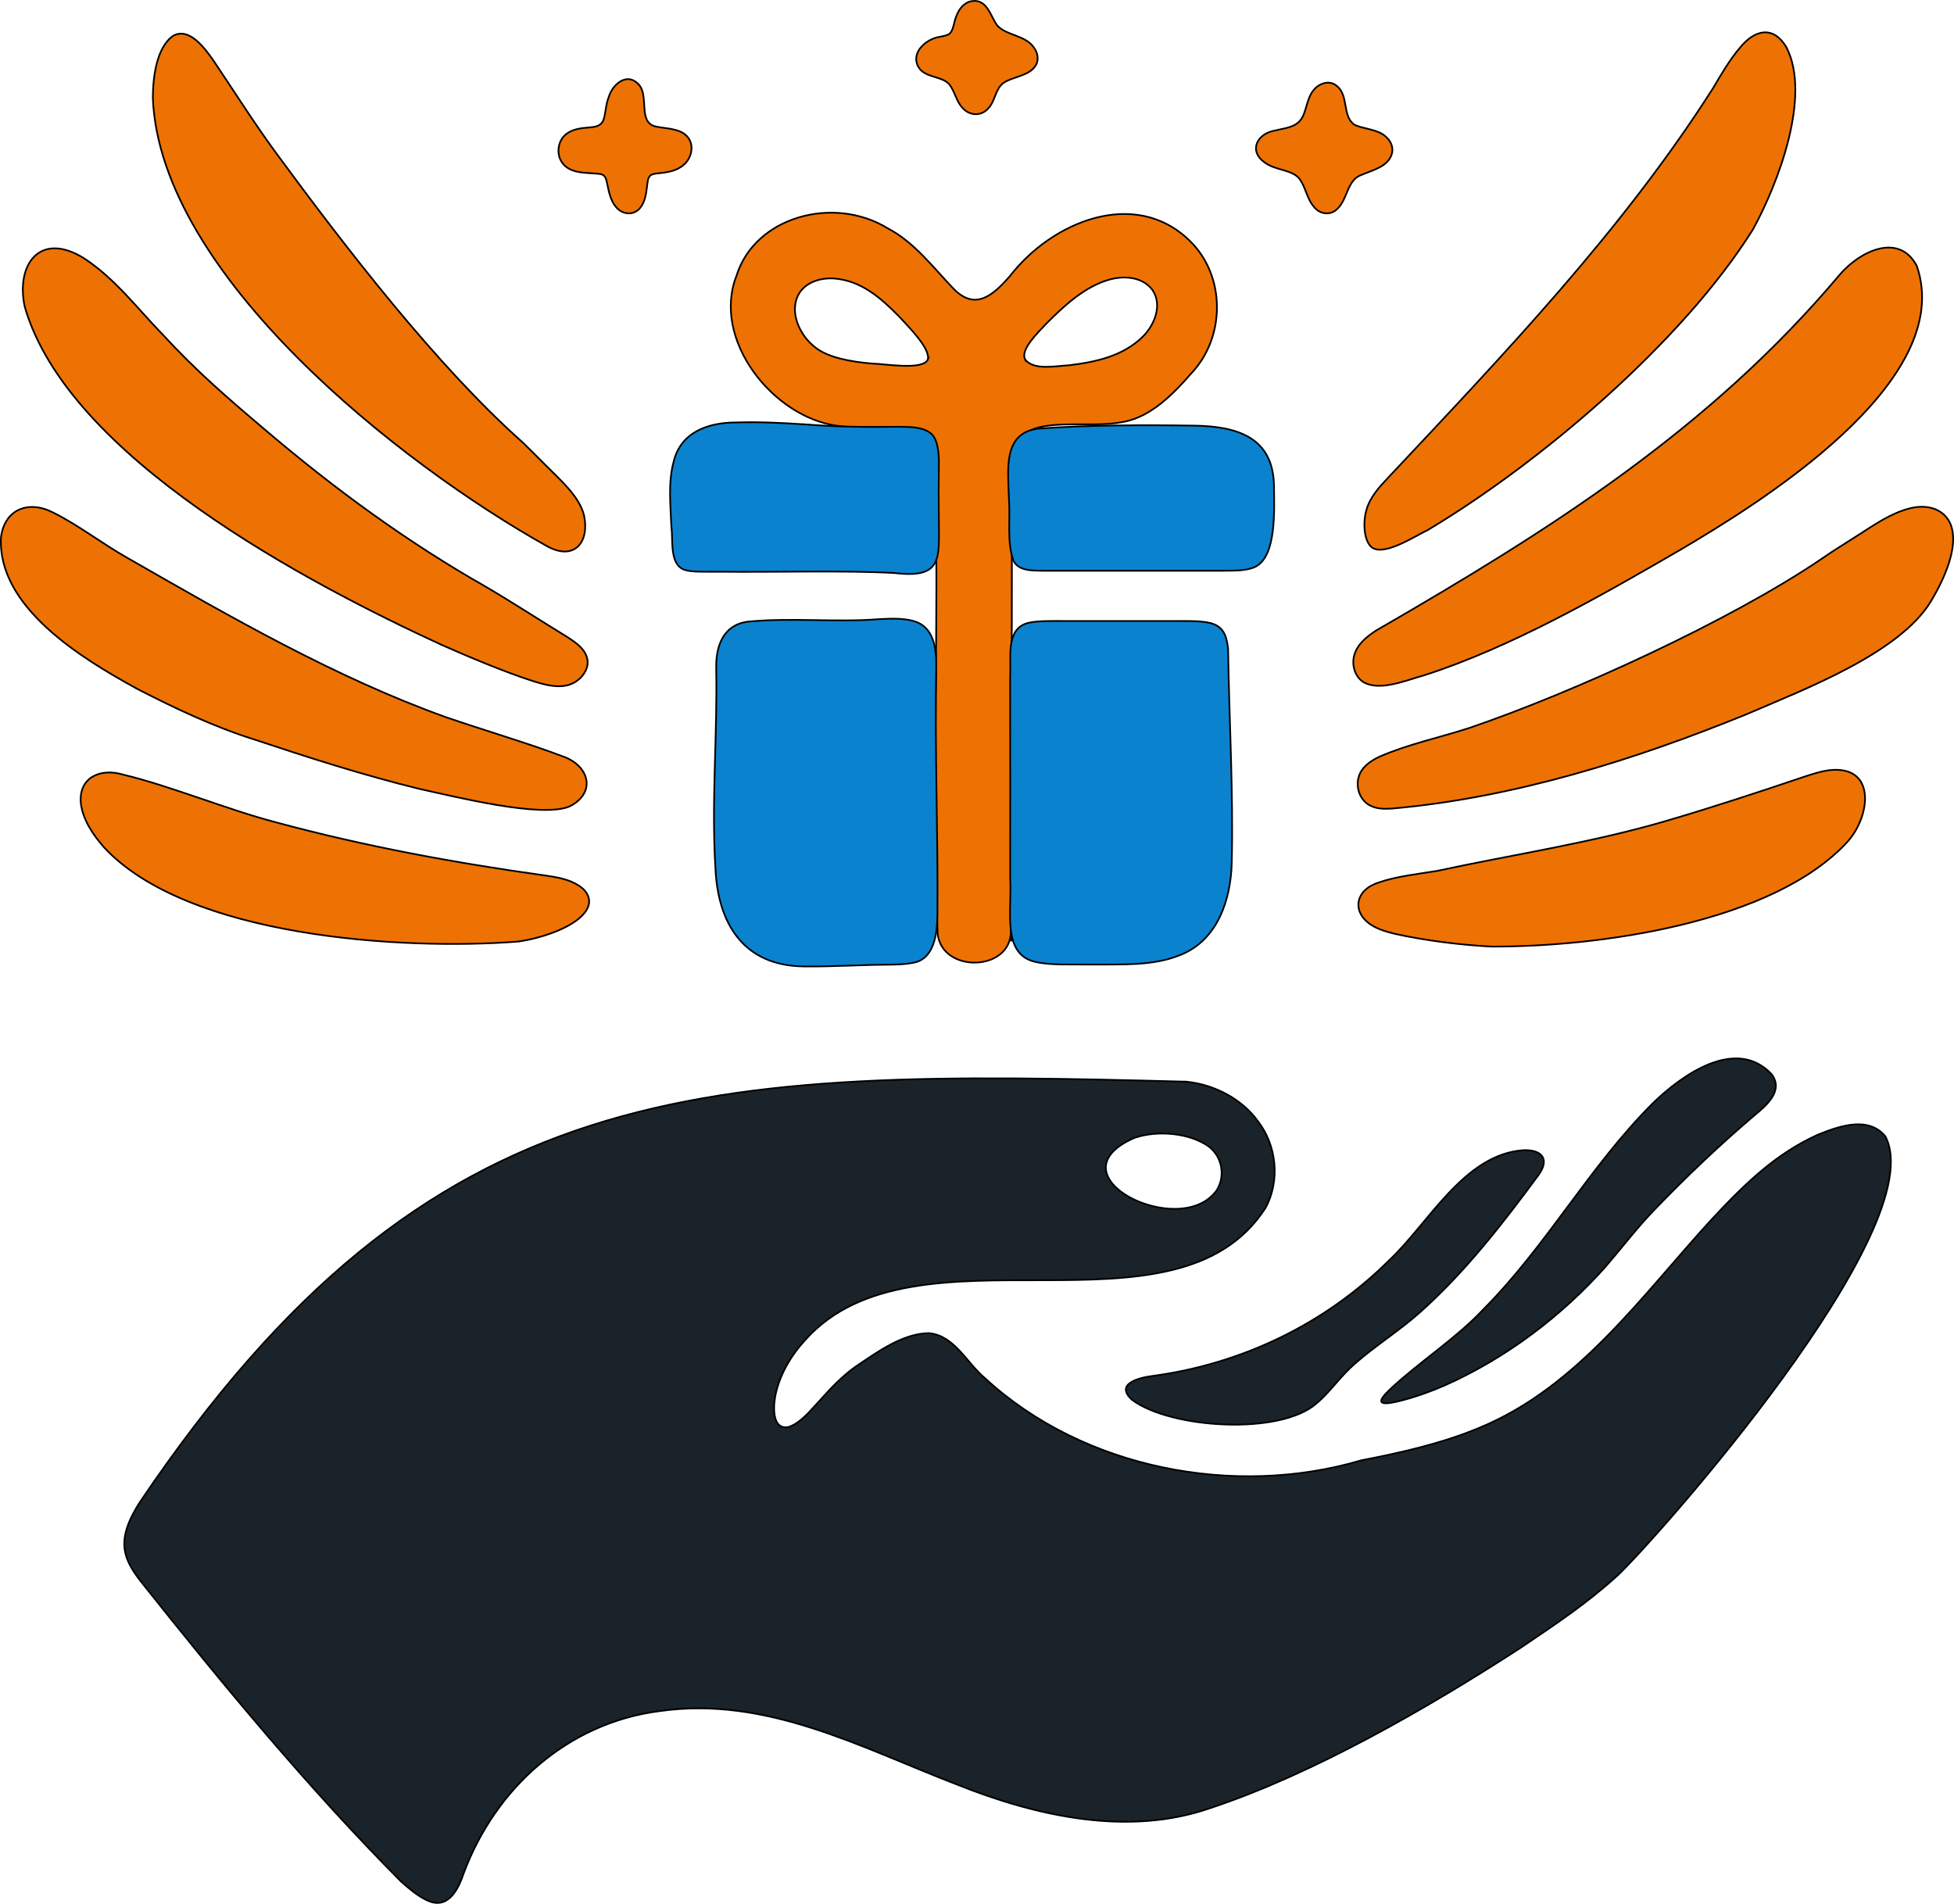
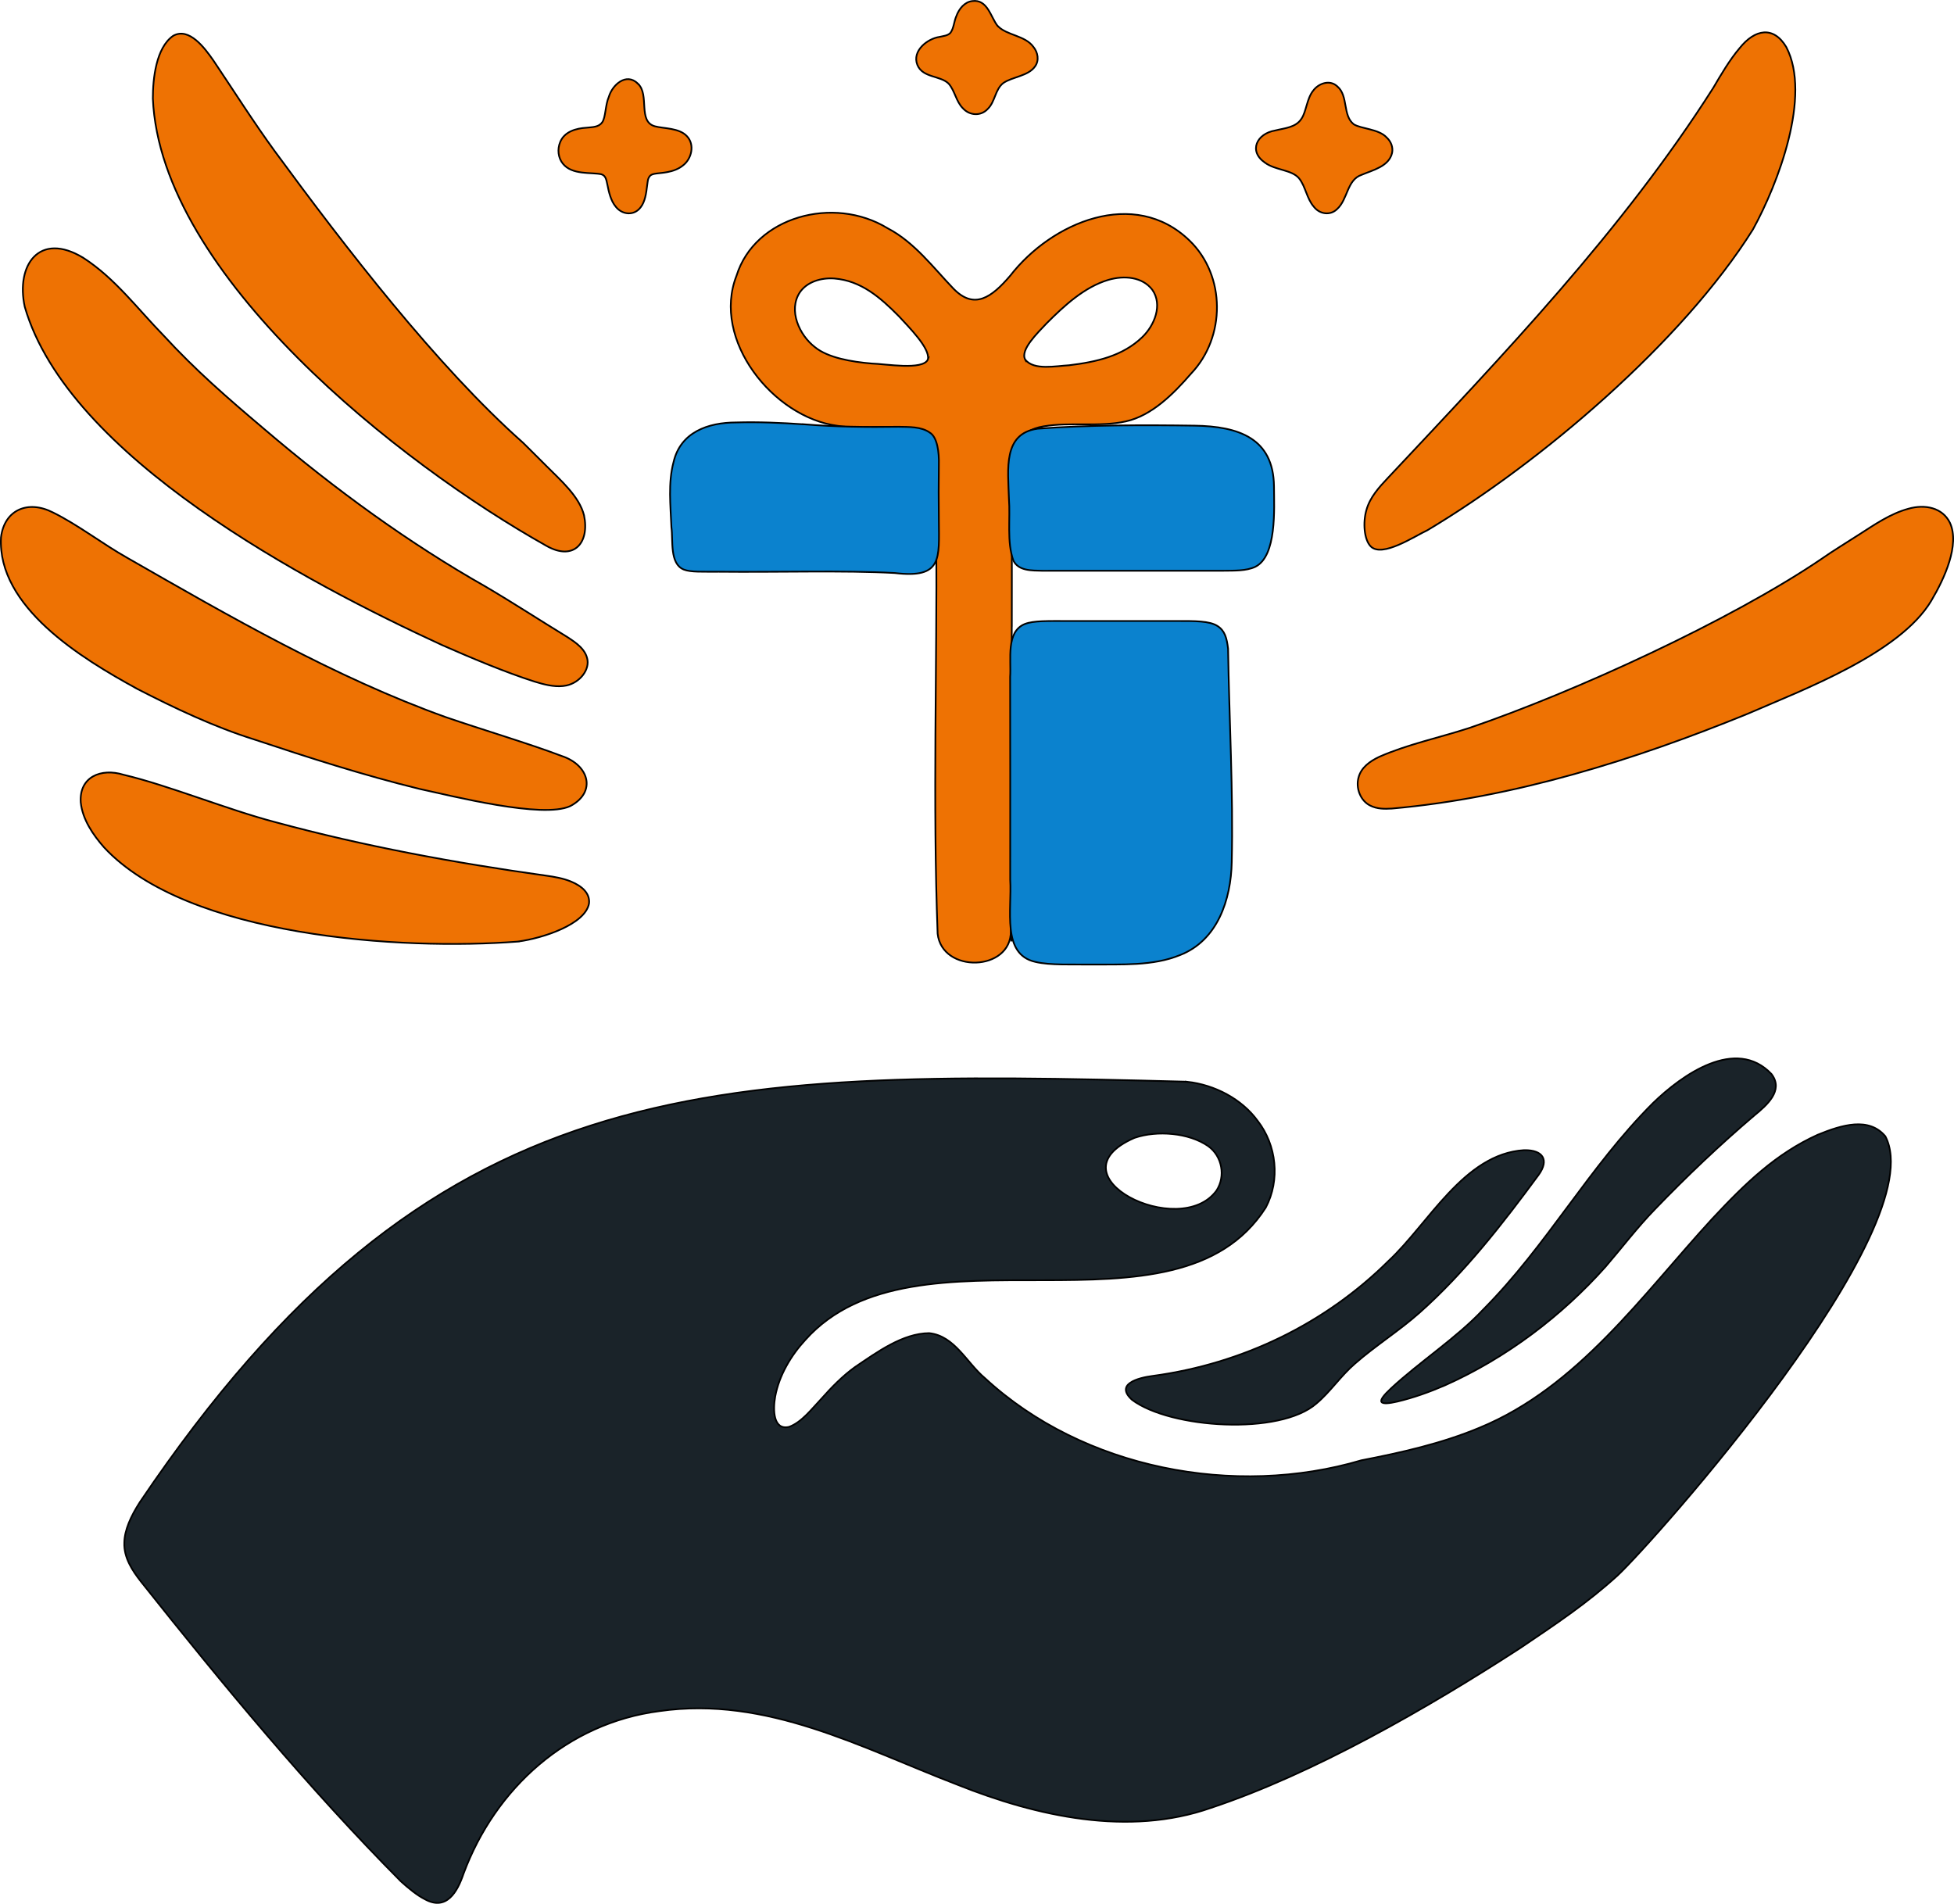
<svg xmlns="http://www.w3.org/2000/svg" id="Warstwa_1" baseProfile="tiny-ps" version="1.2" viewBox="0 0 574.49 559.7">
  <title>freedomoffersguide.com</title>
  <path d="M349.05,318.04c8.12.9,16.04,5.09,20.69,11.46,5.6,7.16,6.69,17.42,2.41,25.52-26.43,41.37-102.97,2.65-135.37,38.9-4.24,4.59-7.71,10.45-8.86,16.62-.73,4.03-.58,10.02,4.05,8.97,3.69-1.3,6.73-5.33,9.48-8.23,3.06-3.44,6.24-6.71,9.95-9.38,6.42-4.33,14-9.91,21.79-9.95,7.51.79,11.03,8.76,16.39,13.23,28.98,26.76,73.57,35.13,110.65,24.16,11.65-2.25,23.64-4.94,34.74-9.58,28.99-11.92,47.89-39.07,68.39-61.39,9.81-10.52,18.83-19.21,31.04-24.74,7.19-2.95,15.07-5.31,19.9.44,14.15,26.94-68.21,119.31-78.71,129.11-8.96,8.14-17.53,13.86-28.54,21.29-27.23,17.68-60.93,37.05-91.01,47.05-24.2,8.51-51.21,2.51-74.53-6.8-28.34-10.9-56.13-26.16-87.6-21.65-27.04,3.48-48.32,22.66-57.64,47.83-1.77,5.23-4.97,11.04-11.4,7.46-2.32-1.18-4.81-3.25-7.02-5.24-27.14-27.35-52.32-57.79-76.39-88.1-2.62-3.34-5.08-7.12-4.91-11.47.05-3.67,1.89-7.76,4.59-11.94,85.49-126.63,165.37-127.38,307.7-123.59l.22.03ZM333.46,334.57c-25.08,11.04,13.43,30.24,24.19,15.47,2.74-4.18,1.69-10.1-2.41-13.06-5.71-3.98-15.05-4.69-21.58-2.48l-.19.07Z" fill="#1a2329" stroke="#000" stroke-miterlimit="10" stroke-width=".5" />
  <path d="M297.47,183.31c-.25,29.97.55,60.72-.28,90.45.15,11.89-20.23,12.51-21.52.75-1.46-38.77-.15-77.75-.39-116.52-.83-7.14,2.47-25.76-3.37-30.38-6.27-3.82-18.22-1-25.72-2.43-18.9-2.47-37.04-25.31-29.65-44.12,5.4-17.34,28.52-23.7,44.45-13.94,7.82,4.06,13.41,11.57,19.29,17.7,6.17,6.38,11.29,2.59,16.72-3.75,12.21-15.74,36.5-26.04,52.72-10.35,10.71,10.33,10.65,28.42.47,39.11-5.28,6.1-11.61,12.38-19.18,14.06-7.74,1.7-16.36.13-24.21,1.46-14.85,2.39-8.08,21.17-9.32,31.79.03,8.78,0,17.41,0,25.99v.2ZM301.44,105.73c2.52,3.26,9.08,1.84,12.86,1.66,8.04-.98,15.76-2.69,21.55-8.28,3.6-3.47,6.04-9.51,2.93-13.92-2.91-3.81-8.26-4.27-12.93-2.9-7.02,2.09-12.95,7.57-18.14,12.77-2.72,2.89-7.79,7.77-6.32,10.6l.05.09ZM272.82,105.6c.64-3.26-5.74-9.55-8.5-12.58-5.61-5.69-11.22-10.5-19.04-11.14-3.76-.27-7.96.9-10.13,4.08-3.47,5.27-.15,12.59,4.46,16.11,3.81,3.11,10.66,4.3,16.69,4.81,3.97.1,15.09,2.08,16.5-1.2l.03-.09Z" fill="#ee7203" stroke="#000" stroke-miterlimit="10" stroke-width=".5" />
-   <path d="M236.12,284.13c-17.63-.28-25.15-12.73-25.79-29.14-1.19-19.55.63-39,.24-58.46-.13-6.6,2.03-12.72,9.13-13.74,12.82-1.3,26.02.27,38.81-.76,3.28-.16,7-.35,10.07.56,5.96,1.59,6.77,8.05,6.67,13.5-.47,24.2.56,48.62.37,72.86-.08,5.7-.98,13.24-7.39,14.15-2.02.41-4.16.46-6.3.51-8.35.02-17.35.63-25.63.52h-.18Z" fill="#0b82ce" stroke="#000" stroke-miterlimit="10" stroke-width=".5" />
  <path d="M297.32,267.78c.02-1.67,0-3.33,0-5" fill="#0b82ce" stroke="#000" stroke-miterlimit="10" stroke-width=".5" />
  <path d="M297.32,276.78c.13-2.65-.04-5.35,0-8" fill="#0b82ce" stroke="#000" stroke-miterlimit="10" stroke-width=".5" />
  <path d="M297.01,258.45c.04-19.8-.01-39.61-.02-59.45.36-5.12-1.31-13.31,4.34-15.55,2.59-1.01,6.89-.86,12.39-.87,4.73,0,10.22,0,15.68,0,5.75,0,11.46,0,16.23,0,5.73-.02,9.97-.04,12.31,1.46,2.17,1.39,2.74,3.51,3.12,6.69.32,20.61,1.56,42.36,1.08,62.73-.22,11.02-4.16,23.06-15.24,27.35-7.95,3.26-17.23,2.68-25.92,2.77-5.54-.09-12.25.27-16.57-.78-9.99-2.19-6.86-15.36-7.4-24.14v-.2Z" fill="#0b82ce" stroke="#000" stroke-miterlimit="10" stroke-width=".5" />
-   <path d="M404.68,185.32c50.82-29.37,97.76-58.88,136.16-104.5,5.73-6.77,17.31-12.72,22.69-2.69,11.94,34.23-47.02,70.24-69.27,83.38-23.57,13.68-49.95,28.79-75.51,37.02-5.31,1.43-13.04,4.86-17.91,2-2.7-1.67-3.69-5.7-2.39-8.73.98-2.63,3.41-4.61,6.05-6.37l.17-.11Z" fill="#ee7203" stroke="#000" stroke-miterlimit="10" stroke-width=".5" />
  <path d="M515.34,67.52c-20.69,32.98-62.27,68.42-95.65,88.36-3.72,1.71-13.35,8.19-16.71,4.74-1.93-1.99-2.32-6.99-1.24-10.69,1.03-3.73,3.72-6.68,6.37-9.48,33.78-36.01,68.94-72.68,95.63-114.67,2.18-3.73,4.84-8.27,7.73-11.64,4.51-5.64,9.99-6.57,13.72-.29,7.45,14.32-2.43,40.14-9.76,53.51l-.09.15Z" fill="#ee7203" stroke="#000" stroke-miterlimit="10" stroke-width=".5" />
  <path d="M165.54,201.7c-2.81.29-5.73-.49-8.45-1.33-8.45-2.69-18.76-7.03-27.16-10.73-39.74-18.3-109.89-55.23-122.65-99.43-2.68-12.28,4.3-22.27,17.22-14.4,9.26,5.96,15.88,14.92,23.54,22.77,9.46,10.3,18.9,18.47,29.45,27.4,21.25,18.14,42.99,33.85,65.32,46.51,7.72,4.54,16.29,10.1,23.95,14.78,2.57,1.67,5.48,3.61,5.97,6.78.51,3.42-2.9,7.21-7.01,7.62l-.16.02Z" fill="#ee7203" stroke="#000" stroke-miterlimit="10" stroke-width=".5" />
  <path d="M40.33,202.52C23.81,193.5-.81,178.43.29,157.97c1-8.1,7.94-11.05,15.25-7.32,7.37,3.62,14.62,9.28,21.94,13.39,30.03,17.21,61.02,35.11,93.61,46.81,10.42,3.59,24.57,7.8,34.02,11.4,8.12,2.64,10.35,10.67,2.52,14.76-8.09,3.74-34.45-2.94-44.31-5.07-16.43-4.02-32.71-9.25-48.68-14.57-11.59-3.63-23.28-9.16-34.15-14.76l-.17-.09Z" fill="#ee7203" stroke="#000" stroke-miterlimit="10" stroke-width=".5" />
  <path d="M567.81,176.62c-9.24,15.48-37.53,26.1-53.97,33.23-33.09,13.53-68.86,24.73-104.6,27.87-2.26.14-4.35.13-6.33-.85-2.92-1.38-4.41-5.22-3.46-8.39.76-2.78,3.21-4.64,6.09-5.99,8.29-3.65,17.6-5.6,26.34-8.43,31.04-10.57,76.86-31.61,103.45-49.6,3.66-2.58,7.6-4.93,11.42-7.41,4.48-2.87,9-6.01,14.3-7.47,4.91-1.41,10.08-.34,12.25,4.13,2.96,6.45-1.65,16.43-5.39,22.73l-.1.16Z" fill="#ee7203" stroke="#000" stroke-miterlimit="10" stroke-width=".5" />
  <path d="M152.27,276.83c-34.16,2.63-97.12-1.31-121.65-27.67-3.23-3.67-6.35-8.19-6.88-13.23-.53-7.53,5.98-10.2,12.59-8.15,13.32,3.15,30.7,10.3,44.6,13.93,26.17,7.09,52.75,11.98,79.63,15.73,2.46.34,5.05.8,7.31,1.73,3.31,1.36,5.64,3.53,5.31,6.45-1.1,6.17-13.66,10.23-20.75,11.18l-.17.02Z" fill="#ee7203" stroke="#000" stroke-miterlimit="10" stroke-width=".5" />
-   <path d="M543.53,247.09c-22.04,24.56-74.61,31.36-105.18,31.2-8.84-.46-19.45-1.77-28.3-3.75-2.41-.58-4.9-1.32-6.95-2.64-5.88-3.88-4.56-10.35,2.27-12.44,5-1.79,11.71-2.52,17.26-3.43,22.74-4.92,45.2-8.18,67.69-14.81,13.56-3.99,27-8.42,40.48-12.97,2.25-.74,4.52-1.45,6.76-1.78,13.99-1.74,12.46,12.89,6.07,20.48l-.11.14Z" fill="#ee7203" stroke="#000" stroke-miterlimit="10" stroke-width=".5" />
  <path d="M236.43,124.75c9.2.74,18.44.87,27.7.72,3.1.06,6.75-.07,9.24,1.72,2.23,1.36,2.76,5.82,2.66,9.45-.08,4.95-.07,11.11,0,16.3.06,11.33,1.1,17.21-12.97,15.53-15.03-.82-34.54-.19-51.82-.38-4.61-.03-8.13.18-10.21-.64-4.22-1.71-3.1-8.61-3.63-12.45-.25-6.32-1.01-13.03.62-19.12,2.04-8.84,10.15-11.67,18.42-11.68,6.55-.19,13.34.1,19.79.55h.2Z" fill="#0b82ce" stroke="#000" stroke-miterlimit="10" stroke-width=".5" />
  <path d="M305.22,126.02c14.69-1.08,31.07-1.1,45.95-.88,13.04.19,23.22,3.71,23.39,17.81.04,6.67.87,20.58-5.53,23.71-2.63,1.22-6.15,1.1-9.2,1.14-13.49,0-40.36.02-53.32.01-3.15-.08-7.06.08-8.57-3-1.98-5.51-.85-12.32-1.31-18.23-.25-8.62-1.82-19.14,8.43-20.54l.17-.03Z" fill="#0b82ce" stroke="#000" stroke-miterlimit="10" stroke-width=".5" />
  <path d="M520.93,315.91c3.48,4.74-1.46,9.01-5.07,11.97-10.23,8.7-20,17.98-29.27,27.61-5.19,5.33-9.74,11.35-14.58,16.97-12.79,14.34-28.93,26.67-47.11,34.8-4.66,2.02-9.33,3.68-14.08,4.81-2.43.56-4.3.74-4.65.09-.4-.61.72-2.03,2.84-4,8.31-7.73,19.31-14.88,26.97-23.06,18.96-19.05,31.16-41.99,50.03-60.81,8.53-8.28,24.33-19.56,34.82-8.52l.1.14Z" fill="#1a2329" stroke="#000" stroke-miterlimit="10" stroke-width=".5" />
  <path d="M448.24,338.15c5.28-.07,7.37,2.79,4.12,7.27-10.52,14.29-21.78,28.79-35,40.51-6.01,5.34-13.01,9.72-19.04,15.02-4.09,3.52-7.26,8.32-11.28,11.68-10.75,9.45-42.89,7.37-54.18-1.05-5.17-4.63,1.69-6.51,6.16-7.07,26.25-3.56,50.61-15.33,69.22-33.81,11.78-10.94,22.16-31.45,39.81-32.55h.19Z" fill="#1a2329" stroke="#000" stroke-miterlimit="10" stroke-width=".5" />
  <path d="M153.82,130.21c2.22,2.16,4.5,4.5,6.75,6.72,4.35,4.37,9.74,9.01,11.14,14.58,1.7,8.13-3.03,13.55-11.09,8.95C117.84,136.47,47.2,81.11,44.94,28.96c0-5.77.92-14.94,5.97-18.43,4.69-2.65,9.31,3.64,11.82,7.24,5.95,8.84,11.88,18.23,18.1,26.75,20.64,28.12,47.63,63.18,72.88,85.59l.12.11Z" fill="#ee7203" stroke="#000" stroke-miterlimit="10" stroke-width=".5" />
  <path d="M187.58,24.64c3.46,3.19-.15,11.1,4.98,12.49,2.6.7,7.11.44,9.39,2.9,2.39,2.48,1.41,6.67-1.15,8.61-1.31,1.07-2.99,1.66-4.56,1.95-2.44.47-4.34.28-5.11,1.09-.76.84-.69,1.79-.89,3.03-.23,1.99-.58,4.6-1.89,6.24-1.91,2.57-5.49,2.25-7.38-.27-1.4-1.69-2-4.34-2.39-6.37-.32-1.37-.42-2.66-1.79-3.08-2.92-.62-8.58.28-11.29-3.1-1.43-1.73-1.67-4.27-.82-6.31,1.23-3.14,4.7-4.1,7.81-4.28,1.68-.18,3.57-.13,4.58-1.61,1.02-1.45.87-5.04,1.94-7.5,1.06-3.55,5.12-7.12,8.47-3.91l.12.12Z" fill="#ee7203" stroke="#000" stroke-miterlimit="10" stroke-width=".5" />
  <path d="M393.2,25.42c3.27,2.75,1.48,8.55,4.83,11.13,2.24,1.36,7.33,1.34,9.66,3.87,1.26,1.17,1.95,2.87,1.59,4.55-.92,4-5.72,5.05-9,6.45-4.27,1.46-4,7.18-7.15,10.04-2.02,2-5.18,1.53-6.87-.7-2.07-2.35-2.4-5.94-4.34-8.34-2.15-2.56-6.93-2.32-9.99-4.58-4.96-3.39-2.43-8.57,2.95-9.47,2.78-.71,6.1-.85,7.76-3.47,1.43-2.08,1.56-5.9,3.43-8.23,1.57-2.16,4.84-3.32,7.01-1.36l.12.1Z" fill="#ee7203" stroke="#000" stroke-miterlimit="10" stroke-width=".5" />
  <path d="M293.39,7.69c2.66,2.74,7.98,2.72,10.42,6.07,1.35,1.63,1.78,4.01.5,5.77-2.01,2.87-6.62,3.01-9.33,4.88-2.42,1.85-2.38,5.51-4.58,7.62-2,2.17-5.3,1.99-7.27-.16-2.05-1.99-2.38-5.19-4.21-7.26-2.39-2.43-7.65-1.67-9.21-5.53-1.65-4.15,3.01-7.76,6.57-8.24,1.11-.28,2.4-.33,3.18-1.22.99-1.38,1-3.26,1.72-4.9.77-2.1,2.37-4.12,4.67-4.41,4.49-.61,5.44,4.76,7.42,7.27l.11.12Z" fill="#ee7203" stroke="#000" stroke-miterlimit="10" stroke-width=".5" />
</svg>